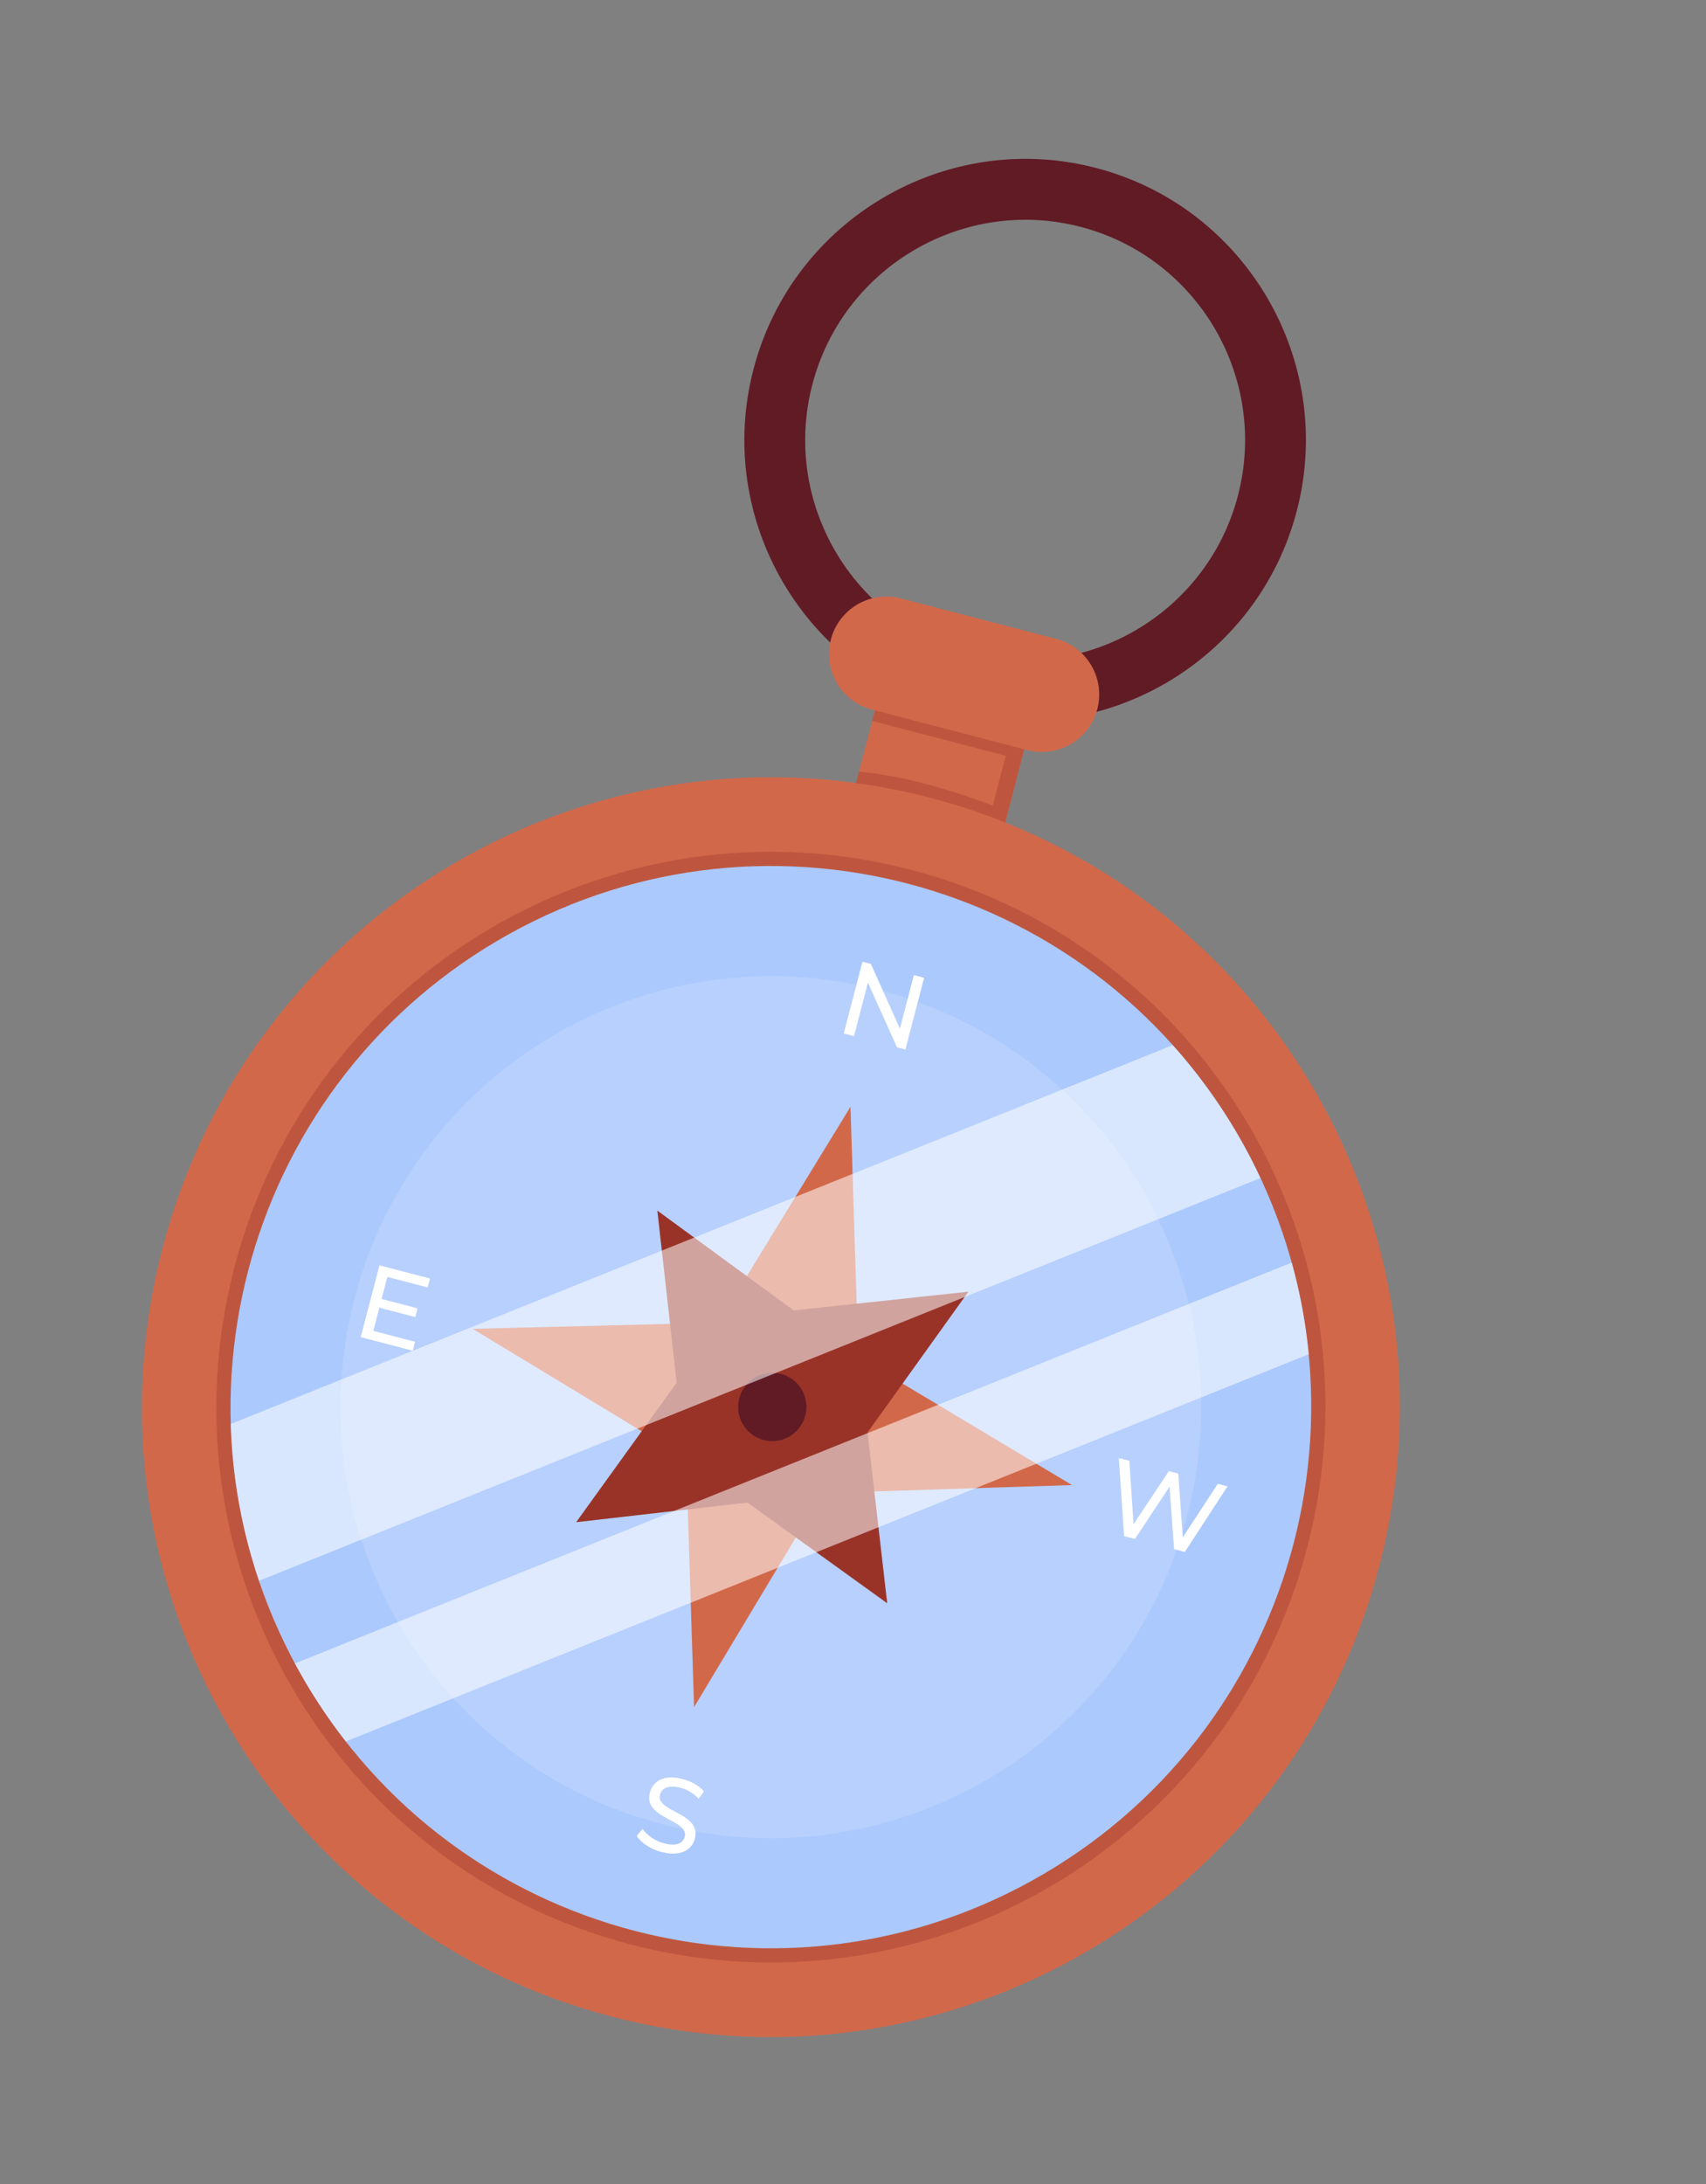
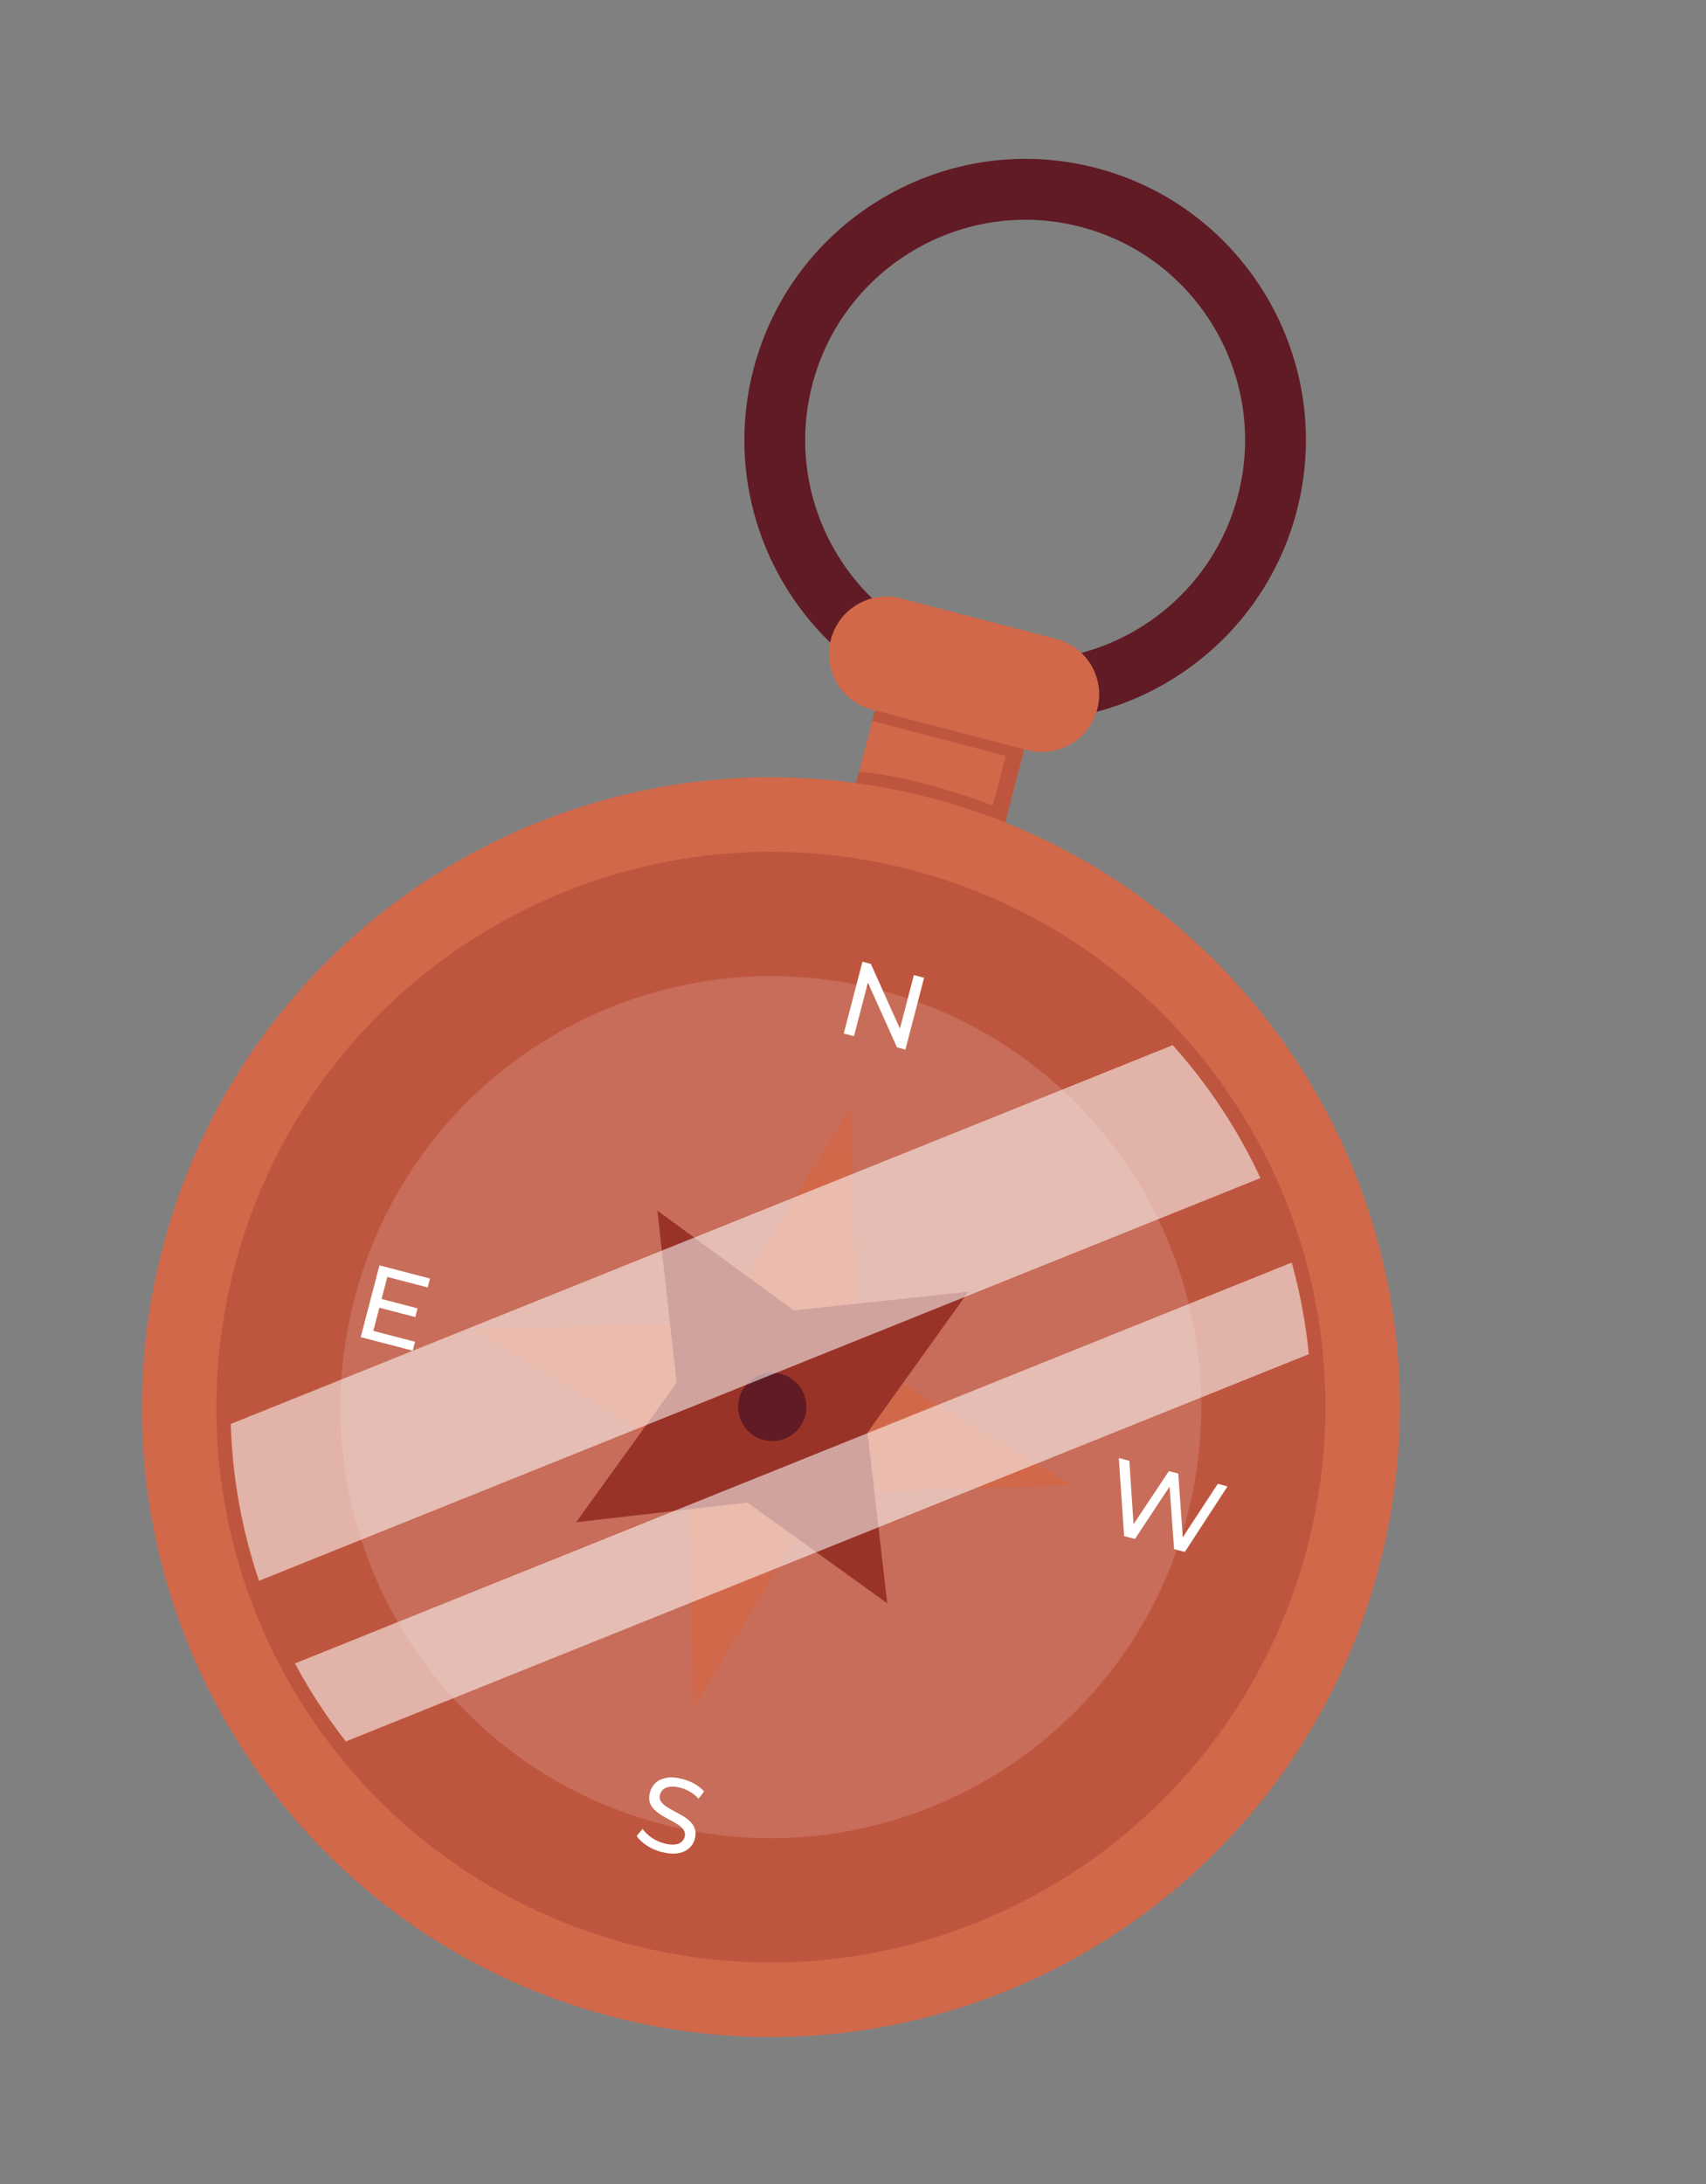
<svg xmlns="http://www.w3.org/2000/svg" width="175" height="224" viewBox="0 0 175 224" fill="none">
  <rect x="0" y="0" width="175" height="224" fill="#808080" stroke="none" />
  <g clip-path="url(#clip0_70_56546)">
    <path d="M105.779 74.145L90.46 70.152L86.462 85.495L101.781 89.488L105.779 74.145Z" fill="#D2684A" />
    <g opacity="0.34">
      <path d="M105.774 74.147L101.776 89.49L86.457 85.497L88.113 79.142C94.276 79.633 101.839 82.62 101.839 82.62L103.168 77.517L89.467 73.947L90.454 70.158L105.773 74.151L105.774 74.147Z" fill="#993328" />
    </g>
    <path d="M62.785 206.837C97.256 215.821 132.494 195.115 141.492 160.591C150.489 126.066 129.839 90.796 95.368 81.813C60.897 72.829 25.658 93.535 16.661 128.059C7.664 162.584 28.314 197.854 62.785 206.837Z" fill="#D2684A" />
    <g opacity="0.34">
      <path d="M64.712 199.441C95.105 207.361 126.174 189.105 134.107 158.665C142.04 128.225 123.833 97.127 93.44 89.207C63.047 81.286 31.977 99.542 24.044 129.982C16.111 160.423 34.319 191.52 64.712 199.441Z" fill="#993328" />
    </g>
-     <path d="M107.096 192.181C133.503 176.665 142.365 142.66 126.89 116.229C111.414 89.798 77.462 80.95 51.055 96.466C24.648 111.982 15.786 145.987 31.262 172.418C46.737 198.849 80.689 207.697 107.096 192.181Z" fill="#ABC9FD" />
    <g opacity="0.14">
      <path d="M67.928 187.102C91.516 193.249 115.629 179.08 121.786 155.455C127.943 131.831 113.812 107.696 90.224 101.548C66.636 95.401 42.523 109.57 36.366 133.195C30.209 156.819 44.34 180.954 67.928 187.102Z" fill="white" />
    </g>
    <path d="M109.959 152.312L84.364 153.139L71.197 175.088L70.39 149.558L48.481 136.291L73.689 135.66L87.243 113.515L88.043 139.185L109.959 152.312Z" fill="#D2684A" />
    <path d="M97.884 73.047C82.516 69.042 73.281 53.263 77.291 37.876C81.301 22.489 97.064 13.22 112.431 17.225C127.799 21.23 137.034 37.009 133.024 52.396C129.014 67.783 113.248 77.047 97.885 73.043L97.884 73.047ZM110.856 23.27C98.82 20.134 86.469 27.391 83.328 39.445C80.187 51.499 87.424 63.861 99.46 66.998C111.496 70.134 123.846 62.877 126.988 50.823C130.129 38.769 122.891 26.407 110.856 23.27Z" fill="#611B25" />
    <path d="M105.388 76.931L89.433 72.773C86.291 71.954 84.409 68.739 85.229 65.591C86.049 62.444 89.261 60.556 92.404 61.375L108.359 65.533C111.501 66.352 113.384 69.567 112.563 72.715C111.743 75.862 108.531 77.75 105.388 76.931Z" fill="#D2684A" />
    <path d="M86.55 106L88.469 98.637L89.33 98.861L92.618 106.178L92.168 106.061L93.744 100.012L94.794 100.285L92.876 107.648L92.014 107.424L88.726 100.107L89.177 100.224L87.6 106.274L86.55 106Z" fill="white" />
    <path d="M67.884 189.959C67.324 189.813 66.811 189.589 66.345 189.283C65.88 188.976 65.535 188.65 65.313 188.299L65.917 187.579C66.135 187.898 66.436 188.192 66.829 188.466C67.222 188.741 67.651 188.939 68.122 189.061C68.549 189.173 68.907 189.214 69.199 189.183C69.49 189.155 69.723 189.07 69.893 188.929C70.062 188.788 70.177 188.611 70.234 188.394C70.3 188.14 70.272 187.917 70.147 187.721C70.022 187.525 69.841 187.345 69.605 187.18C69.368 187.019 69.1 186.859 68.804 186.708C68.508 186.558 68.212 186.391 67.918 186.215C67.625 186.04 67.368 185.839 67.14 185.625C66.917 185.408 66.755 185.154 66.658 184.867C66.561 184.579 66.565 184.235 66.668 183.841C66.771 183.446 66.959 183.137 67.239 182.87C67.519 182.603 67.896 182.426 68.365 182.342C68.83 182.256 69.386 182.298 70.03 182.466C70.457 182.577 70.864 182.743 71.257 182.966C71.647 183.188 71.971 183.445 72.222 183.734L71.656 184.486C71.397 184.195 71.103 183.955 70.778 183.767C70.453 183.579 70.127 183.446 69.797 183.36C69.382 183.252 69.031 183.217 68.738 183.252C68.445 183.288 68.215 183.379 68.045 183.519C67.879 183.661 67.763 183.842 67.707 184.06C67.639 184.318 67.665 184.548 67.79 184.744C67.915 184.94 68.096 185.121 68.335 185.278C68.572 185.439 68.841 185.595 69.136 185.749C69.431 185.903 69.726 186.071 70.021 186.242C70.315 186.418 70.574 186.61 70.801 186.829C71.028 187.047 71.186 187.295 71.283 187.583C71.38 187.87 71.379 188.206 71.278 188.593C71.177 188.98 70.99 189.284 70.702 189.549C70.418 189.815 70.037 189.991 69.56 190.073C69.087 190.156 68.527 190.114 67.883 189.946L67.884 189.959Z" fill="white" />
    <path d="M38.293 136.501L42.578 137.618L42.34 138.533L37.004 137.142L38.923 129.779L44.11 131.131L43.871 132.046L39.735 130.968L38.293 136.501ZM39.049 133.204L42.831 134.189L42.598 135.084L38.816 134.098L39.049 133.204Z" fill="white" />
    <path d="M115.306 157.549L114.767 149.545L115.849 149.827L116.336 157.21L115.788 157.068L119.901 150.883L120.867 151.135L121.386 158.526L120.859 158.389L124.919 152.191L125.917 152.451L121.539 159.173L120.437 158.886L119.939 152.025L120.22 152.098L116.425 157.84L115.302 157.548L115.306 157.549Z" fill="white" />
    <path d="M91.01 164.439L76.676 154.11L59.1 156.124L69.411 141.819L67.429 124.164L81.421 134.404L99.339 132.48L88.992 146.922L91.01 164.439Z" fill="#993328" />
    <path d="M78.335 147.695C80.207 148.183 82.119 147.059 82.608 145.185C83.096 143.311 81.975 141.396 80.104 140.908C78.233 140.421 76.32 141.545 75.832 143.419C75.343 145.293 76.464 147.208 78.335 147.695Z" fill="#611B25" />
    <g opacity="0.55">
      <path d="M129.299 120.826L26.569 162.133C24.834 157.002 23.837 151.591 23.671 146.047L120.299 107.195C123.954 111.277 126.989 115.872 129.295 120.825L129.299 120.826Z" fill="white" />
    </g>
    <g opacity="0.55">
      <path d="M134.251 138.892L35.476 178.609C33.506 176.094 31.762 173.419 30.256 170.608L132.506 129.494C133.355 132.551 133.942 135.691 134.252 138.888L134.251 138.892Z" fill="white" />
    </g>
  </g>
  <defs>
    <clipPath id="clip0_70_56546">
      <rect width="129" height="196" fill="white" transform="translate(49.799 0.902) rotate(14.607)" />
    </clipPath>
  </defs>
</svg>